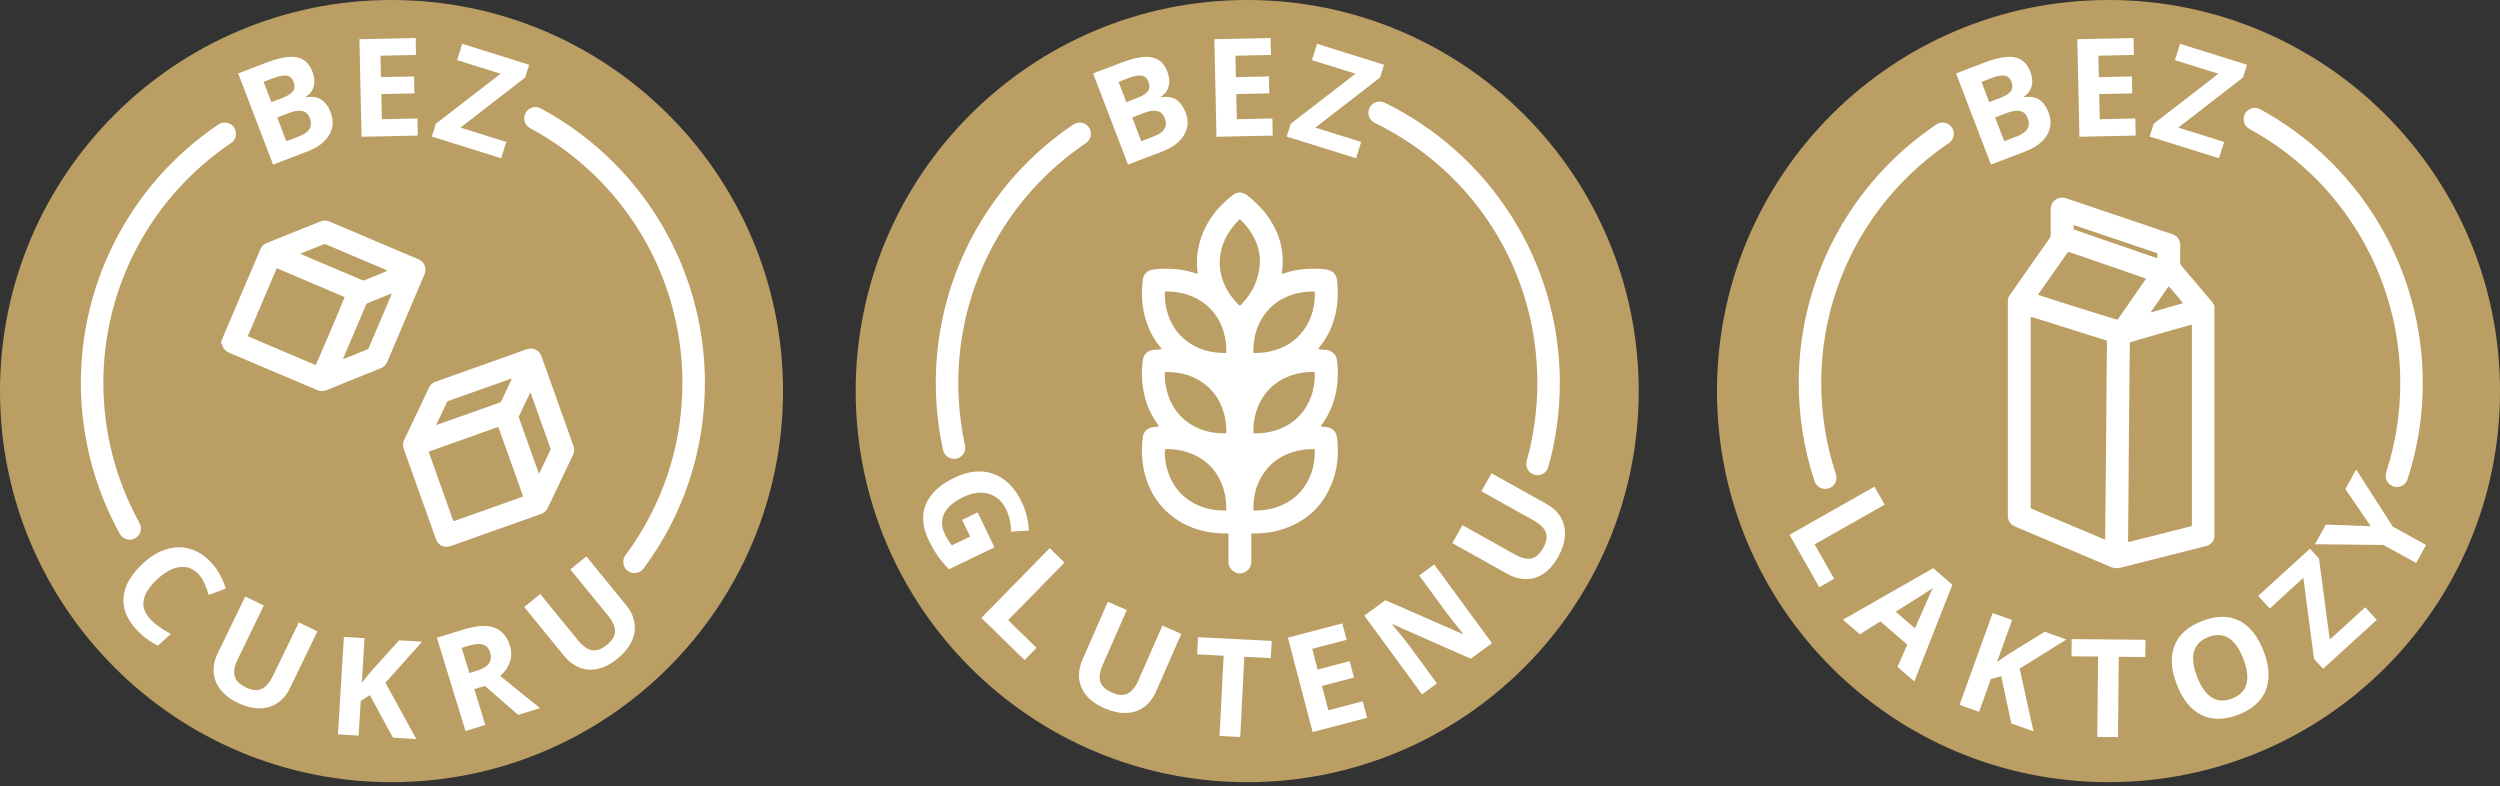
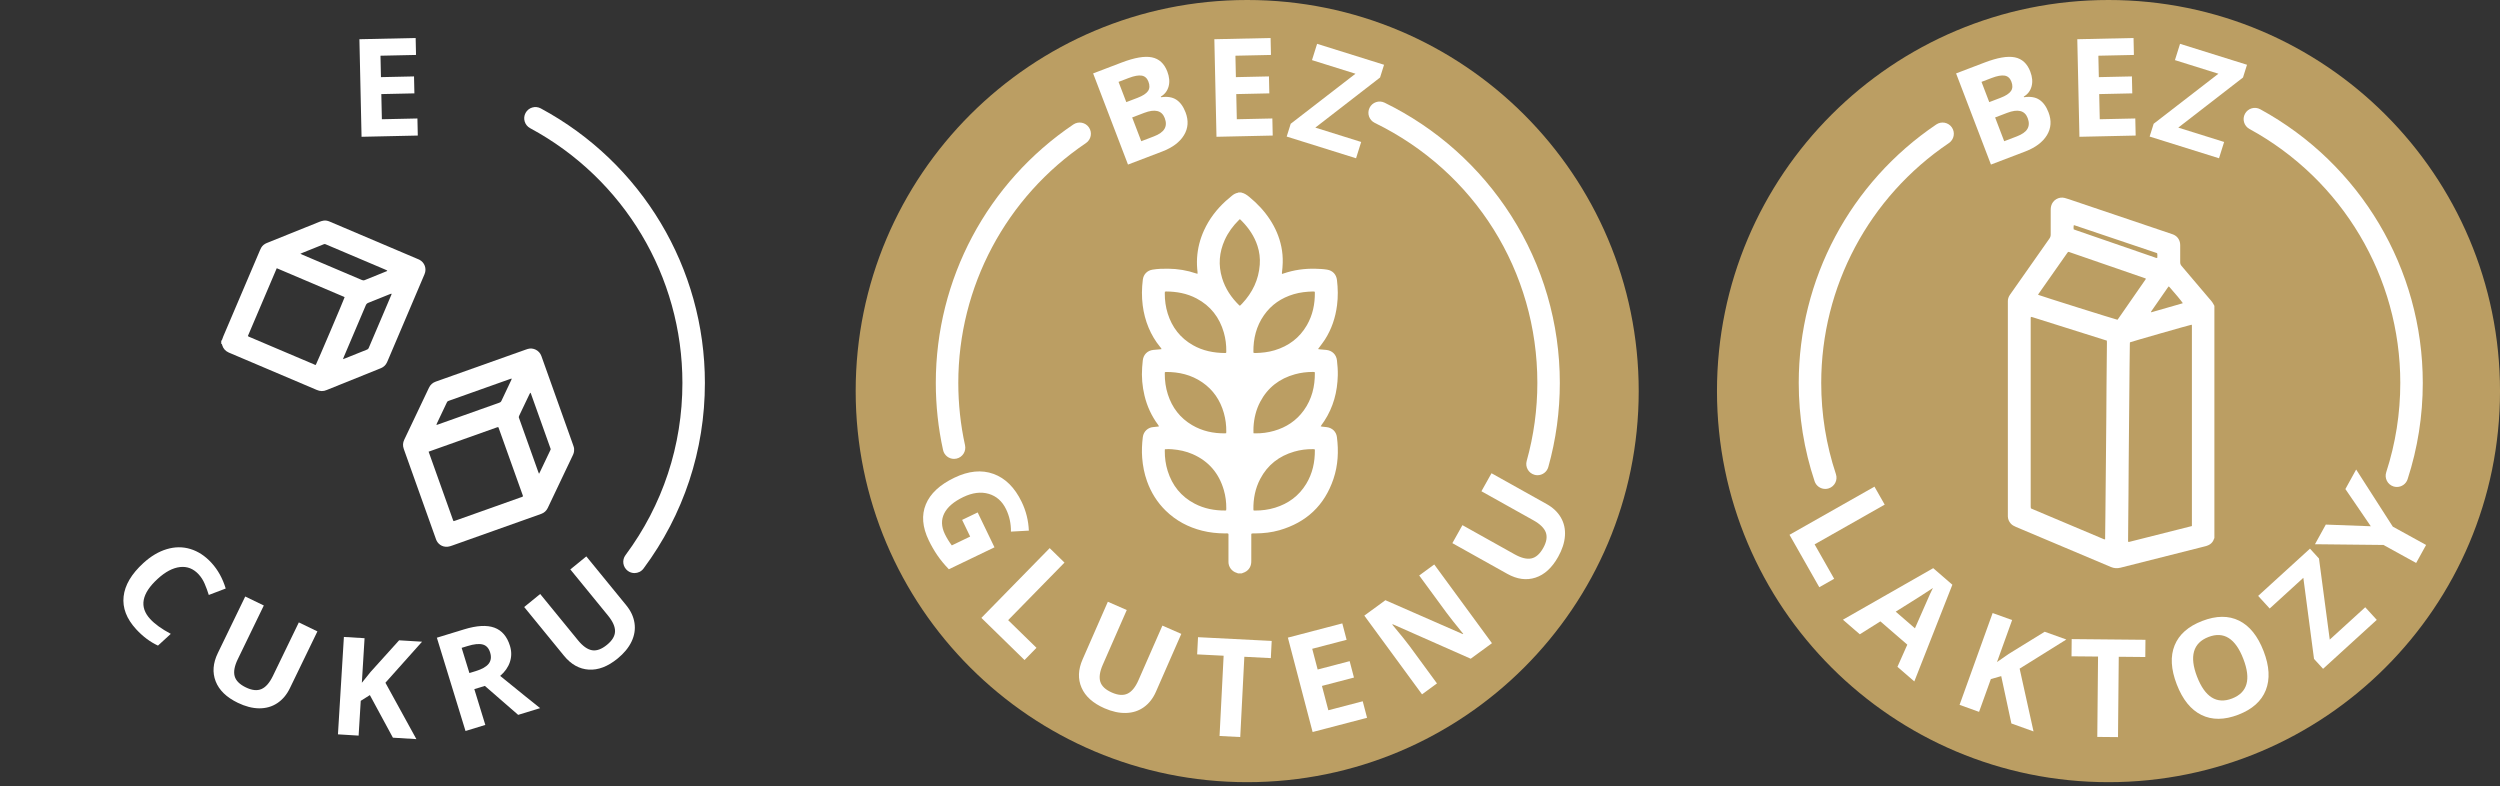
<svg xmlns="http://www.w3.org/2000/svg" width="283" height="89" viewBox="0 0 283 89" fill="none">
  <rect x="0" y="0" width="283" height="89" fill="#333333" stroke="none" />
  <g clip-path="url(#clip0_163_340)">
-     <path d="M44.319 88.541C68.796 88.541 88.638 68.72 88.638 44.27C88.638 19.821 68.796 0 44.319 0C19.842 0 0 19.821 0 44.27C0 68.72 19.842 88.541 44.319 88.541Z" fill="#BB9E63" />
    <path d="M141.183 88.541C165.659 88.541 185.502 68.72 185.502 44.27C185.502 19.821 165.659 0 141.183 0C116.706 0 96.863 19.821 96.863 44.27C96.863 68.72 116.706 88.541 141.183 88.541Z" fill="#BB9E63" />
    <path d="M238.682 88.541C263.158 88.541 283.001 68.72 283.001 44.27C283.001 19.821 263.158 0 238.682 0C214.205 0 194.362 19.821 194.362 44.27C194.362 68.72 214.205 88.541 238.682 88.541Z" fill="#BB9E63" />
    <path d="M221.43 8.31L224.645 7.083C226.11 6.523 227.253 6.326 228.074 6.49C228.895 6.654 229.48 7.19 229.827 8.099C230.063 8.715 230.112 9.276 229.973 9.782C229.835 10.288 229.541 10.673 229.09 10.936L229.117 11.007C229.827 10.903 230.404 10.995 230.846 11.285C231.289 11.575 231.637 12.051 231.891 12.714C232.25 13.656 232.191 14.519 231.712 15.306C231.232 16.093 230.408 16.709 229.241 17.155L225.376 18.63L221.429 8.311L221.43 8.31ZM225.183 11.56L226.456 11.075C227.049 10.848 227.444 10.593 227.64 10.308C227.835 10.023 227.852 9.668 227.69 9.245C227.539 8.849 227.286 8.621 226.93 8.561C226.575 8.5 226.084 8.588 225.458 8.828L224.306 9.268L225.183 11.561V11.56ZM225.847 13.297L226.875 15.986L228.302 15.441C228.905 15.211 229.306 14.926 229.505 14.585C229.704 14.245 229.713 13.837 229.532 13.362C229.204 12.505 228.429 12.311 227.204 12.778L225.847 13.296V13.297Z" fill="white" />
    <path d="M241.759 15.345L235.392 15.484L235.149 4.44L241.516 4.301L241.558 6.22L237.535 6.307L237.588 8.732L241.332 8.65L241.374 10.569L237.63 10.651L237.692 13.498L241.715 13.411L241.758 15.345H241.759Z" fill="white" />
    <path d="M251.193 17.916L243.339 15.459L243.794 14.01L251.125 8.346L246.203 6.806L246.781 4.961L254.361 7.331L253.908 8.774L246.581 14.446L251.771 16.07L251.192 17.916H251.193Z" fill="white" />
    <path d="M202.572 60.539L212.19 55.088L213.348 57.125L205.414 61.621L207.627 65.519L205.943 66.474L202.572 60.539Z" fill="white" />
    <path d="M214.79 75.487L215.907 72.975L212.859 70.339L210.53 71.802L208.62 70.15L218.84 64.316L221.008 66.191L216.701 77.138L214.791 75.485L214.79 75.487ZM216.772 71.125C217.772 68.839 218.34 67.547 218.475 67.251C218.609 66.953 218.72 66.724 218.809 66.56C218.26 66.939 216.856 67.832 214.594 69.241L216.773 71.126L216.772 71.125Z" fill="white" />
    <path d="M230.193 82.796L227.688 81.896L226.538 76.537L225.365 76.871L224.03 80.583L221.823 79.79L225.565 69.396L227.772 70.189L226.06 74.945L227.369 74.034L231.46 71.513L233.909 72.392L228.623 75.689L230.195 82.798L230.193 82.796Z" fill="white" />
    <path d="M239.758 83.441L237.413 83.419L237.499 74.322L234.496 74.294L234.515 72.345L242.866 72.425L242.847 74.374L239.844 74.346L239.758 83.442V83.441Z" fill="white" />
    <path d="M256.24 73.707C256.899 75.413 256.98 76.888 256.487 78.13C255.993 79.373 254.956 80.298 253.374 80.907C251.793 81.515 250.402 81.523 249.202 80.933C248.001 80.343 247.071 79.189 246.409 77.474C245.747 75.758 245.666 74.285 246.168 73.052C246.668 71.821 247.711 70.9 249.297 70.29C250.882 69.68 252.271 69.669 253.463 70.258C254.655 70.847 255.58 71.997 256.24 73.708V73.707ZM248.709 76.604C249.153 77.755 249.706 78.538 250.369 78.953C251.032 79.367 251.798 79.407 252.668 79.072C254.414 78.4 254.84 76.906 253.946 74.589C253.051 72.266 251.736 71.44 249.998 72.107C249.128 72.442 248.584 72.987 248.367 73.743C248.15 74.499 248.264 75.452 248.708 76.604H248.709Z" fill="white" />
    <path d="M269.05 70.168L262.971 75.71L261.947 74.588L260.738 65.409L256.929 68.883L255.623 67.455L261.489 62.107L262.509 63.223L263.728 72.403L267.745 68.741L269.051 70.17L269.05 70.168Z" fill="white" />
    <path d="M268.374 59.574L265.498 55.361L266.717 53.15L270.864 59.615L274.634 61.689L273.509 63.727L269.806 61.689L262.054 61.607L263.28 59.383L268.374 59.572V59.574Z" fill="white" />
    <path d="M123.743 8.31L126.959 7.083C128.424 6.523 129.567 6.326 130.388 6.49C131.209 6.654 131.793 7.19 132.141 8.099C132.376 8.715 132.425 9.276 132.287 9.782C132.148 10.288 131.854 10.673 131.404 10.936L131.43 11.007C132.141 10.903 132.717 10.995 133.16 11.285C133.602 11.575 133.951 12.051 134.204 12.714C134.564 13.656 134.504 14.519 134.025 15.306C133.546 16.093 132.722 16.709 131.554 17.155L127.689 18.63L123.742 8.311L123.743 8.31ZM127.497 11.56L128.769 11.075C129.362 10.848 129.757 10.593 129.953 10.308C130.149 10.023 130.166 9.668 130.004 9.245C129.852 8.849 129.599 8.621 129.244 8.561C128.889 8.5 128.397 8.588 127.771 8.828L126.619 9.268L127.497 11.561V11.56ZM128.162 13.297L129.19 15.986L130.617 15.441C131.22 15.211 131.621 14.926 131.82 14.585C132.019 14.245 132.028 13.837 131.846 13.362C131.519 12.505 130.743 12.311 129.518 12.778L128.162 13.296V13.297Z" fill="white" />
    <path d="M144.073 15.345L137.706 15.484L137.464 4.44L143.831 4.301L143.873 6.22L139.85 6.307L139.903 8.732L143.646 8.65L143.688 10.569L139.945 10.651L140.007 13.498L144.03 13.411L144.072 15.345H144.073Z" fill="white" />
    <path d="M153.507 17.916L145.653 15.459L146.108 14.01L153.44 8.346L148.517 6.806L149.096 4.961L156.675 7.331L156.223 8.774L148.895 14.446L154.085 16.07L153.506 17.916H153.507Z" fill="white" />
    <path d="M110.672 58.008L112.575 61.956L107.41 64.441C106.892 63.902 106.455 63.37 106.098 62.845C105.742 62.32 105.421 61.763 105.137 61.173C104.412 59.671 104.301 58.311 104.804 57.094C105.305 55.877 106.383 54.87 108.037 54.076C109.645 53.302 111.121 53.158 112.463 53.645C113.805 54.131 114.87 55.189 115.655 56.818C116.148 57.839 116.418 58.922 116.466 60.067L114.438 60.179C114.451 59.278 114.269 58.435 113.891 57.65C113.451 56.738 112.792 56.155 111.914 55.9C111.036 55.646 110.08 55.769 109.043 56.266C107.962 56.787 107.243 57.405 106.885 58.122C106.528 58.838 106.553 59.62 106.96 60.463C107.173 60.903 107.434 61.328 107.744 61.739L109.822 60.738L108.912 58.853L110.671 58.007L110.672 58.008Z" fill="white" />
    <path d="M111.092 69.945L118.824 62.048L120.5 63.686L114.123 70.201L117.329 73.333L115.975 74.716L111.092 69.945Z" fill="white" />
    <path d="M133.724 71.755L130.853 78.303C130.526 79.05 130.071 79.632 129.489 80.049C128.907 80.466 128.234 80.686 127.469 80.708C126.705 80.731 125.89 80.553 125.027 80.176C123.725 79.606 122.86 78.831 122.432 77.848C122.003 76.867 122.043 75.797 122.551 74.638L125.409 68.118L127.55 69.055L124.835 75.249C124.493 76.029 124.399 76.669 124.554 77.171C124.708 77.673 125.148 78.083 125.873 78.4C126.575 78.707 127.164 78.746 127.642 78.518C128.12 78.29 128.53 77.783 128.874 76.999L131.584 70.819L133.725 71.755H133.724Z" fill="white" />
    <path d="M140.394 83.433L138.053 83.314L138.515 74.228L135.517 74.076L135.616 72.129L143.956 72.553L143.858 74.499L140.859 74.347L140.396 83.432L140.394 83.433Z" fill="white" />
    <path d="M154.749 81.255L148.588 82.865L145.788 72.179L151.949 70.568L152.436 72.425L148.543 73.443L149.159 75.789L152.781 74.842L153.268 76.699L149.645 77.646L150.368 80.401L154.261 79.384L154.751 81.255H154.749Z" fill="white" />
    <path d="M168.889 72.809L166.485 74.568L157.661 70.665L157.606 70.705C158.557 71.839 159.217 72.66 159.59 73.168L162.665 77.363L160.974 78.6L154.441 69.688L156.827 67.943L165.596 71.784L165.639 71.753C164.729 70.638 164.099 69.843 163.747 69.363L160.654 65.144L162.357 63.898L168.89 72.81L168.889 72.809Z" fill="white" />
    <path d="M168.84 53.572L175.085 57.061C175.798 57.459 176.333 57.968 176.692 58.586C177.05 59.205 177.204 59.895 177.152 60.658C177.1 61.42 176.844 62.212 176.384 63.034C175.69 64.274 174.833 65.059 173.813 65.389C172.792 65.72 171.73 65.576 170.626 64.959L164.407 61.484L165.548 59.447L171.456 62.749C172.199 63.164 172.829 63.32 173.345 63.215C173.86 63.11 174.311 62.714 174.697 62.023C175.071 61.354 175.167 60.773 174.987 60.275C174.805 59.779 174.34 59.321 173.592 58.904L167.697 55.61L168.838 53.573L168.84 53.572Z" fill="white" />
-     <path d="M26.965 8.31L30.18 7.083C31.645 6.523 32.789 6.326 33.61 6.49C34.431 6.654 35.015 7.19 35.362 8.099C35.598 8.715 35.647 9.276 35.508 9.782C35.37 10.288 35.076 10.673 34.625 10.936L34.652 11.007C35.362 10.903 35.939 10.995 36.381 11.285C36.824 11.575 37.173 12.051 37.426 12.714C37.786 13.656 37.726 14.519 37.247 15.306C36.768 16.093 35.943 16.709 34.776 17.155L30.911 18.63L26.964 8.311L26.965 8.31ZM30.719 11.56L31.992 11.075C32.585 10.848 32.98 10.593 33.176 10.308C33.372 10.023 33.389 9.668 33.227 9.245C33.075 8.849 32.822 8.621 32.467 8.561C32.111 8.5 31.62 8.588 30.994 8.828L29.842 9.268L30.719 11.561V11.56ZM31.383 13.297L32.411 15.986L33.839 15.441C34.442 15.211 34.842 14.926 35.041 14.585C35.241 14.245 35.249 13.837 35.068 13.362C34.74 12.505 33.965 12.311 32.74 12.778L31.383 13.296V13.297Z" fill="white" />
    <path d="M47.295 15.345L40.928 15.484L40.685 4.44L47.052 4.301L47.094 6.22L43.071 6.307L43.124 8.732L46.868 8.65L46.91 10.569L43.166 10.651L43.228 13.498L47.252 13.411L47.294 15.345H47.295Z" fill="white" />
-     <path d="M56.731 17.917L48.878 15.459L49.333 14.01L56.666 8.347L51.743 6.806L52.321 4.961L59.901 7.333L59.449 8.775L52.121 14.447L57.311 16.072L56.732 17.918L56.731 17.917Z" fill="white" />
    <path d="M22.498 65.027C21.902 64.377 21.195 64.098 20.379 64.19C19.564 64.282 18.718 64.728 17.846 65.528C16.029 67.193 15.745 68.706 16.997 70.069C17.522 70.641 18.3 71.202 19.334 71.753L17.884 73.081C16.992 72.669 16.167 72.05 15.41 71.227C14.322 70.043 13.85 68.807 13.993 67.522C14.135 66.235 14.879 64.976 16.224 63.742C17.072 62.967 17.955 62.439 18.876 62.164C19.796 61.888 20.692 61.882 21.561 62.149C22.431 62.414 23.222 62.934 23.936 63.71C24.662 64.501 25.201 65.47 25.55 66.62L23.635 67.35C23.5 66.912 23.345 66.491 23.17 66.085C22.995 65.678 22.771 65.325 22.498 65.029V65.027Z" fill="white" />
    <path d="M35.931 71.473L32.814 77.907C32.458 78.642 31.982 79.206 31.384 79.6C30.787 79.995 30.107 80.188 29.342 80.183C28.577 80.177 27.771 79.968 26.922 79.558C25.642 78.939 24.806 78.131 24.416 77.133C24.025 76.135 24.106 75.069 24.657 73.93L27.761 67.524L29.864 68.541L26.915 74.627C26.544 75.393 26.426 76.03 26.561 76.537C26.696 77.045 27.12 77.471 27.833 77.815C28.522 78.149 29.111 78.211 29.596 78.001C30.082 77.791 30.512 77.3 30.886 76.53L33.828 70.456L35.931 71.473Z" fill="white" />
    <path d="M47.135 83.668L44.477 83.506L41.869 78.685L40.836 79.334L40.596 83.271L38.256 83.128L38.929 72.102L41.269 72.244L40.961 77.29L41.962 76.049L45.18 72.483L47.777 72.641L43.629 77.286L47.135 83.669V83.668Z" fill="white" />
    <path d="M53.693 78.01L54.938 82.062L52.696 82.749L49.453 72.188L52.534 71.244C53.97 70.804 55.113 70.739 55.964 71.051C56.814 71.362 57.402 72.05 57.729 73.114C57.919 73.736 57.918 74.34 57.724 74.929C57.531 75.518 57.162 76.046 56.62 76.512C58.94 78.399 60.447 79.615 61.142 80.161L58.655 80.923L54.886 77.644L53.693 78.01ZM53.135 76.189L53.858 75.968C54.566 75.751 55.053 75.473 55.319 75.134C55.583 74.794 55.639 74.372 55.484 73.866C55.33 73.365 55.048 73.061 54.638 72.955C54.229 72.849 53.662 72.906 52.939 73.129L52.259 73.337L53.136 76.189H53.135Z" fill="white" />
    <path d="M66.37 62.982L70.893 68.52C71.41 69.152 71.721 69.822 71.826 70.529C71.932 71.236 71.82 71.935 71.493 72.625C71.165 73.314 70.635 73.958 69.905 74.553C68.803 75.451 67.718 75.867 66.647 75.8C65.578 75.733 64.642 75.21 63.843 74.23L59.338 68.715L61.149 67.24L65.429 72.479C65.968 73.139 66.496 73.514 67.014 73.606C67.532 73.698 68.097 73.493 68.71 72.994C69.304 72.51 69.608 72.004 69.622 71.475C69.636 70.947 69.372 70.351 68.831 69.687L64.561 64.459L66.372 62.983L66.37 62.982Z" fill="white" />
-     <path d="M14.68 61.089C14.233 61.089 13.799 60.852 13.566 60.434C10.679 55.235 9.153 49.326 9.153 43.344C9.153 31.605 14.975 20.669 24.725 14.089C25.307 13.697 26.099 13.849 26.492 14.431C26.886 15.012 26.733 15.802 26.151 16.196C17.101 22.303 11.699 32.452 11.699 43.344C11.699 48.895 13.115 54.378 15.793 59.201C16.134 59.814 15.913 60.588 15.298 60.928C15.102 61.037 14.891 61.089 14.681 61.089H14.68Z" fill="white" />
    <path d="M71.825 64.873C71.562 64.873 71.295 64.791 71.067 64.622C70.503 64.203 70.385 63.408 70.804 62.844C75.019 57.173 77.249 50.43 77.249 43.344C77.249 31.287 70.643 20.238 60.009 14.508C59.39 14.174 59.159 13.404 59.493 12.786C59.826 12.168 60.598 11.937 61.217 12.271C72.676 18.444 79.794 30.352 79.794 43.344C79.794 50.98 77.392 58.247 72.847 64.359C72.597 64.695 72.213 64.872 71.825 64.872V64.873Z" fill="white" />
    <path d="M206.619 55.347C206.086 55.347 205.589 55.01 205.412 54.476C204.221 50.896 203.617 47.151 203.617 43.344C203.617 31.605 209.439 20.669 219.189 14.089C219.771 13.697 220.562 13.849 220.956 14.431C221.35 15.012 221.196 15.802 220.614 16.196C211.565 22.303 206.163 32.452 206.163 43.344C206.163 46.878 206.723 50.354 207.827 53.674C208.049 54.341 207.688 55.06 207.021 55.281C206.888 55.326 206.752 55.347 206.619 55.347Z" fill="white" />
    <path d="M271.329 55.124C271.199 55.124 271.067 55.105 270.936 55.063C270.268 54.846 269.902 54.129 270.119 53.461C271.176 50.205 271.713 46.802 271.713 43.344C271.713 31.366 265.17 20.352 254.64 14.599C254.023 14.262 253.796 13.489 254.134 12.873C254.471 12.258 255.244 12.031 255.861 12.368C267.21 18.567 274.259 30.437 274.259 43.344C274.259 47.068 273.681 50.736 272.541 54.246C272.366 54.783 271.867 55.124 271.33 55.124H271.329Z" fill="white" />
    <path d="M174.047 53.795C173.933 53.795 173.818 53.779 173.704 53.747C173.026 53.558 172.631 52.856 172.821 52.181C173.622 49.318 174.028 46.346 174.028 43.344C174.028 30.728 166.974 19.449 155.618 13.908C154.986 13.6 154.725 12.839 155.032 12.208C155.341 11.577 156.102 11.315 156.734 11.623C162.593 14.482 167.546 18.902 171.057 24.404C174.665 30.059 176.572 36.607 176.572 43.343C176.572 46.576 176.134 49.779 175.27 52.864C175.113 53.426 174.602 53.794 174.046 53.794L174.047 53.795Z" fill="white" />
    <path d="M107.996 51.946C107.412 51.946 106.885 51.541 106.755 50.947C106.209 48.465 105.933 45.907 105.933 43.344C105.933 31.605 111.754 20.669 121.505 14.089C122.087 13.697 122.878 13.849 123.272 14.431C123.666 15.012 123.512 15.802 122.93 16.196C113.881 22.303 108.479 32.452 108.479 43.344C108.479 45.724 108.735 48.098 109.242 50.402C109.393 51.087 108.959 51.766 108.272 51.916C108.18 51.936 108.088 51.946 107.997 51.946H107.996Z" fill="white" />
    <path d="M140.512 21.787C140.518 21.792 140.525 21.801 140.533 21.803C140.872 21.875 141.143 22.065 141.407 22.281C142.31 23.02 143.103 23.857 143.745 24.833C144.373 25.788 144.821 26.819 145.05 27.942C145.171 28.533 145.22 29.13 145.204 29.734C145.194 30.114 145.164 30.492 145.116 30.87C145.11 30.911 145.116 30.953 145.116 31.011C145.191 30.989 145.25 30.975 145.307 30.955C146.476 30.556 147.677 30.389 148.91 30.422C149.353 30.434 149.795 30.452 150.232 30.524C150.862 30.629 151.27 31.067 151.345 31.7C151.458 32.652 151.475 33.603 151.353 34.555C151.175 35.951 150.738 37.256 149.978 38.446C149.787 38.743 149.565 39.019 149.357 39.306C149.312 39.367 149.266 39.429 149.203 39.514C149.291 39.529 149.348 39.542 149.406 39.546C149.652 39.57 149.899 39.585 150.146 39.612C150.805 39.684 151.268 40.141 151.344 40.795C151.41 41.358 151.451 41.922 151.438 42.488C151.397 44.347 150.937 46.084 149.914 47.655C149.812 47.811 149.701 47.959 149.595 48.111C149.566 48.153 149.541 48.198 149.502 48.261C149.572 48.275 149.619 48.29 149.669 48.296C149.845 48.316 150.021 48.33 150.197 48.353C150.809 48.434 151.259 48.863 151.338 49.472C151.545 51.079 151.469 52.67 150.948 54.213C149.934 57.218 147.875 59.143 144.83 60.021C143.941 60.277 143.027 60.375 142.103 60.382C141.962 60.383 141.821 60.367 141.684 60.397C141.626 60.482 141.647 60.574 141.647 60.659C141.646 61.561 141.647 62.462 141.646 63.363C141.646 63.461 141.646 63.558 141.641 63.655C141.611 64.231 141.264 64.674 140.711 64.848C140.662 64.863 140.616 64.886 140.568 64.906H140.143C140.095 64.888 140.049 64.863 139.999 64.849C139.428 64.684 139.056 64.153 139.062 63.608C139.071 62.636 139.065 61.663 139.063 60.691C139.063 60.596 139.085 60.496 139.031 60.4C138.904 60.36 138.77 60.383 138.639 60.382C137.778 60.376 136.926 60.287 136.09 60.077C134.513 59.682 133.121 58.944 131.955 57.804C130.99 56.86 130.295 55.742 129.843 54.475C129.538 53.621 129.365 52.74 129.295 51.836C129.235 51.048 129.269 50.264 129.366 49.482C129.451 48.793 130.004 48.398 130.495 48.351C130.671 48.335 130.847 48.315 131.023 48.295C131.074 48.289 131.124 48.278 131.2 48.265C131.159 48.194 131.135 48.142 131.101 48.096C130.356 47.097 129.848 45.988 129.557 44.779C129.305 43.732 129.214 42.671 129.291 41.596C129.31 41.331 129.334 41.067 129.362 40.804C129.433 40.144 129.889 39.685 130.547 39.611C130.802 39.582 131.059 39.565 131.314 39.543C131.365 39.539 131.415 39.532 131.478 39.524C131.468 39.41 131.391 39.357 131.339 39.293C130.792 38.625 130.354 37.891 130.022 37.095C129.683 36.282 129.466 35.439 129.355 34.567C129.23 33.597 129.245 32.628 129.367 31.659C129.442 31.058 129.855 30.625 130.459 30.524C131.045 30.427 131.638 30.411 132.231 30.417C133.319 30.427 134.379 30.602 135.408 30.955C135.456 30.971 135.506 30.979 135.562 30.992C135.562 30.917 135.569 30.855 135.562 30.796C135.498 30.269 135.476 29.741 135.508 29.21C135.574 28.111 135.842 27.065 136.299 26.067C136.884 24.786 137.724 23.692 138.762 22.746C138.985 22.544 139.219 22.355 139.449 22.161C139.648 21.993 139.87 21.868 140.13 21.821C140.154 21.816 140.176 21.798 140.2 21.785C140.306 21.785 140.412 21.785 140.518 21.785L140.512 21.787ZM140.358 24.808C140.306 24.85 140.276 24.869 140.252 24.895C139.581 25.561 139.024 26.309 138.636 27.175C138.012 28.567 137.895 29.999 138.337 31.465C138.703 32.677 139.387 33.694 140.29 34.573C140.307 34.589 140.336 34.594 140.353 34.601C140.377 34.589 140.394 34.584 140.406 34.572C140.476 34.504 140.546 34.435 140.612 34.365C141.776 33.125 142.479 31.678 142.605 29.966C142.659 29.232 142.572 28.52 142.344 27.824C141.996 26.762 141.389 25.858 140.616 25.061C140.536 24.98 140.453 24.901 140.358 24.807V24.808ZM138.804 49.036C138.809 48.978 138.814 48.927 138.815 48.876C138.826 48.156 138.736 47.447 138.54 46.754C138.13 45.308 137.337 44.127 136.087 43.272C134.845 42.423 133.452 42.097 131.966 42.107C131.934 42.107 131.902 42.126 131.865 42.136C131.861 42.197 131.854 42.249 131.853 42.301C131.848 43.102 131.957 43.887 132.203 44.651C132.685 46.151 133.586 47.325 134.95 48.127C136.102 48.803 137.36 49.074 138.688 49.054C138.721 49.054 138.754 49.043 138.803 49.035L138.804 49.036ZM131.864 50.857C131.86 50.941 131.854 51.001 131.854 51.061C131.85 51.826 131.953 52.578 132.181 53.309C132.694 54.954 133.695 56.209 135.233 57.012C136.323 57.583 137.496 57.803 138.719 57.791C138.743 57.791 138.767 57.775 138.803 57.762C138.808 57.693 138.816 57.625 138.816 57.555C138.823 56.852 138.736 56.16 138.541 55.486C137.992 53.581 136.827 52.203 134.999 51.405C134.262 51.084 133.485 50.92 132.686 50.857C132.423 50.836 132.157 50.825 131.865 50.856L131.864 50.857ZM141.906 57.785C141.974 57.789 142.019 57.795 142.062 57.795C142.836 57.797 143.599 57.7 144.339 57.471C145.844 57.008 147.038 56.13 147.861 54.779C148.576 53.605 148.854 52.315 148.842 50.953C148.842 50.921 148.824 50.889 148.814 50.854C148.744 50.849 148.682 50.844 148.621 50.843C147.9 50.833 147.19 50.924 146.498 51.126C144.793 51.622 143.49 52.63 142.66 54.21C142.093 55.29 141.867 56.452 141.885 57.664C141.885 57.698 141.897 57.732 141.907 57.785H141.906ZM138.79 39.945C138.802 39.906 138.81 39.889 138.812 39.871C138.815 39.836 138.815 39.801 138.815 39.765C138.825 39.046 138.737 38.336 138.539 37.645C138.047 35.931 137.038 34.623 135.45 33.785C134.37 33.214 133.204 33.004 131.995 32.995C131.954 32.995 131.912 33.013 131.866 33.023C131.862 33.095 131.854 33.156 131.854 33.216C131.85 33.99 131.954 34.749 132.185 35.488C132.674 37.045 133.607 38.257 135.034 39.07C136.162 39.713 137.391 39.952 138.676 39.961C138.71 39.961 138.744 39.952 138.791 39.945H138.79ZM141.907 39.945C141.98 39.951 142.05 39.963 142.117 39.962C142.853 39.944 143.582 39.865 144.289 39.651C145.872 39.173 147.111 38.248 147.941 36.809C148.602 35.661 148.858 34.41 148.841 33.097C148.841 33.073 148.826 33.05 148.814 33.013C148.754 33.008 148.694 32.994 148.634 32.996C147.899 33.014 147.171 33.09 146.461 33.3C145.066 33.713 143.918 34.482 143.082 35.68C142.211 36.927 141.869 38.331 141.885 39.835C141.885 39.868 141.898 39.901 141.907 39.948V39.945ZM141.892 49.045C141.979 49.05 142.04 49.055 142.1 49.056C142.822 49.066 143.531 48.972 144.224 48.773C145.604 48.377 146.746 47.627 147.59 46.456C148.503 45.188 148.855 43.75 148.842 42.208C148.842 42.176 148.82 42.145 148.808 42.112C148.737 42.108 148.675 42.103 148.615 42.103C147.93 42.103 147.255 42.185 146.594 42.367C144.842 42.85 143.509 43.869 142.657 45.484C142.183 46.382 141.954 47.349 141.896 48.358C141.883 48.577 141.894 48.797 141.894 49.045H141.892Z" fill="white" />
    <path d="M250.668 60.928C250.655 60.941 250.638 60.952 250.633 60.966C250.5 61.428 250.174 61.684 249.73 61.814C249.518 61.876 249.302 61.923 249.087 61.977C246.07 62.739 243.053 63.499 240.036 64.264C239.661 64.359 239.31 64.335 238.951 64.182C235.368 62.666 231.783 61.155 228.198 59.644C227.983 59.553 227.782 59.448 227.624 59.273C227.416 59.041 227.296 58.772 227.289 58.458C227.288 58.379 227.289 58.299 227.289 58.219C227.289 50.247 227.289 42.274 227.289 34.302C227.289 34.249 227.291 34.196 227.289 34.143C227.277 33.847 227.371 33.587 227.539 33.349C227.707 33.11 227.874 32.871 228.043 32.633C229.358 30.758 230.672 28.883 231.991 27.011C232.093 26.866 232.141 26.725 232.139 26.548C232.132 25.62 232.133 24.692 232.139 23.764C232.139 23.615 232.151 23.462 232.189 23.319C232.362 22.645 233.06 22.231 233.733 22.409C234.083 22.502 234.424 22.629 234.767 22.745C237.958 23.823 241.149 24.9 244.341 25.979C244.868 26.157 245.397 26.331 245.923 26.515C246.353 26.665 246.64 26.963 246.758 27.405C246.791 27.531 246.798 27.667 246.799 27.798C246.804 28.426 246.806 29.054 246.798 29.68C246.796 29.852 246.847 29.979 246.957 30.108C248.002 31.333 249.041 32.562 250.081 33.79C250.195 33.925 250.319 34.053 250.421 34.197C250.516 34.331 250.587 34.48 250.669 34.622V60.929L250.668 60.928ZM229.896 35.867C229.863 35.986 229.875 36.101 229.874 36.213C229.874 43.203 229.874 50.193 229.874 57.182C229.874 57.244 229.871 57.306 229.875 57.368C229.879 57.428 229.891 57.486 229.898 57.548C230.013 57.598 230.117 57.646 230.223 57.69C231.99 58.436 233.758 59.181 235.525 59.927C236.38 60.287 237.236 60.649 238.091 61.009C238.151 61.035 238.21 61.083 238.301 61.038C238.301 60.981 238.301 60.921 238.301 60.86C238.31 60.074 238.321 59.287 238.329 58.501C238.349 56.434 238.369 54.366 238.389 52.299C238.404 50.585 238.421 48.872 238.435 47.157C238.444 46.071 238.448 44.983 238.456 43.897C238.462 43.102 238.47 42.306 238.478 41.512C238.487 40.62 238.496 39.727 238.504 38.835C238.504 38.747 238.499 38.66 238.496 38.559C235.681 37.672 232.875 36.788 230.068 35.903C230.018 35.888 229.966 35.882 229.895 35.868L229.896 35.867ZM248.123 59.551C248.123 59.407 248.123 59.303 248.123 59.196C248.123 51.834 248.123 44.471 248.123 37.108C248.123 37.037 248.125 36.967 248.123 36.896C248.12 36.847 248.136 36.79 248.079 36.758C247.782 36.815 241.341 38.657 241.112 38.752C241.107 38.806 241.1 38.866 241.098 38.926C241.086 39.801 241.073 40.676 241.065 41.55C241.046 43.521 241.03 45.492 241.012 47.463C240.997 49.195 240.98 50.927 240.966 52.659C240.957 53.772 240.952 54.886 240.945 55.999C240.939 56.777 240.929 57.554 240.923 58.332C240.914 59.286 240.905 60.241 240.898 61.195C240.898 61.245 240.911 61.294 240.919 61.353C240.984 61.343 241.038 61.34 241.087 61.326C243.427 60.736 245.766 60.145 248.125 59.549L248.123 59.551ZM230.715 33.372C230.944 33.478 239.48 36.163 239.7 36.197C239.748 36.132 239.802 36.062 239.851 35.991C240.013 35.759 240.174 35.526 240.335 35.294C241.152 34.118 241.968 32.942 242.783 31.765C242.83 31.697 242.901 31.636 242.903 31.526C240.005 30.525 237.116 29.527 234.226 28.529C234.194 28.518 234.157 28.518 234.119 28.512C234.092 28.54 234.064 28.562 234.045 28.59C232.943 30.159 231.842 31.729 230.741 33.299C230.727 33.32 230.724 33.348 230.715 33.372ZM234.739 25.962C234.853 26.004 234.943 26.04 235.035 26.072C236.681 26.641 238.328 27.209 239.974 27.777C241.287 28.23 242.598 28.685 243.911 29.136C243.999 29.166 244.084 29.225 244.204 29.19C244.21 29.015 244.234 28.843 244.185 28.656C241.067 27.604 237.952 26.553 234.836 25.503C234.812 25.495 234.784 25.503 234.749 25.503C234.712 25.652 234.728 25.799 234.739 25.962ZM245.497 32.417C245.446 32.484 245.402 32.537 245.362 32.593C245.169 32.868 244.979 33.145 244.788 33.42C244.379 34.007 243.971 34.594 243.565 35.183C243.535 35.227 243.472 35.269 243.515 35.354C244.697 35.015 245.875 34.676 247.054 34.338C247.061 34.336 247.07 34.331 247.075 34.324C247.08 34.317 247.081 34.307 247.084 34.3C246.97 34.112 246.128 33.095 245.6 32.51C245.571 32.479 245.537 32.454 245.496 32.417H245.497Z" fill="white" />
    <path d="M25.045 38.599C25.077 38.548 25.118 38.501 25.141 38.446C25.192 38.324 25.227 38.195 25.278 38.073C26.662 34.821 28.047 31.571 29.432 28.32C29.473 28.223 29.515 28.124 29.57 28.034C29.721 27.783 29.94 27.613 30.212 27.504C30.968 27.204 31.722 26.896 32.476 26.592C33.715 26.093 34.953 25.592 36.192 25.097C36.338 25.038 36.494 24.996 36.65 24.973C36.882 24.938 37.107 24.993 37.322 25.085C37.826 25.3 38.331 25.514 38.835 25.728C41.643 26.921 44.451 28.113 47.258 29.306C47.324 29.334 47.39 29.359 47.453 29.39C48.065 29.695 48.326 30.404 48.058 31.036C47.453 32.458 46.849 33.881 46.243 35.303C45.455 37.157 44.666 39.009 43.877 40.863C43.852 40.919 43.828 40.977 43.801 41.032C43.664 41.325 43.445 41.535 43.151 41.664C42.98 41.739 42.808 41.806 42.635 41.874C40.806 42.61 38.977 43.346 37.148 44.083C37.099 44.102 37.05 44.121 37.001 44.143C36.615 44.317 36.234 44.308 35.846 44.135C35.361 43.919 34.87 43.72 34.381 43.512C31.597 42.331 28.814 41.149 26.031 39.966C25.982 39.945 25.933 39.925 25.885 39.903C25.516 39.738 25.272 39.464 25.154 39.077C25.135 39.011 25.139 38.931 25.045 38.916C25.045 38.81 25.045 38.704 25.045 38.598V38.599ZM31.328 30.363C30.229 32.938 29.143 35.487 28.061 38.034C28.143 38.123 28.242 38.144 28.329 38.181C29.223 38.563 30.118 38.943 31.014 39.322C32.511 39.958 34.007 40.593 35.505 41.228C35.583 41.261 35.656 41.32 35.751 41.3C35.868 41.105 38.948 33.873 39.01 33.649C38.991 33.634 38.974 33.612 38.95 33.603C36.422 32.528 33.894 31.452 31.33 30.363H31.328ZM34.002 28.724C34.123 28.782 34.191 28.816 34.262 28.847C35.718 29.466 37.176 30.085 38.633 30.704C39.406 31.032 40.179 31.361 40.952 31.69C41.059 31.735 41.156 31.762 41.28 31.711C42.097 31.374 42.919 31.047 43.738 30.715C43.774 30.701 43.83 30.7 43.83 30.621C43.751 30.584 43.666 30.541 43.579 30.503C41.382 29.57 39.183 28.637 36.985 27.705C36.944 27.688 36.902 27.673 36.864 27.652C36.796 27.617 36.73 27.613 36.66 27.646C36.612 27.669 36.562 27.686 36.513 27.705C35.775 28.003 35.036 28.299 34.298 28.596C34.216 28.629 34.136 28.666 34.002 28.722V28.724ZM38.823 40.658C38.931 40.62 38.988 40.601 39.044 40.579C39.857 40.253 40.669 39.927 41.48 39.601C41.521 39.584 41.566 39.573 41.602 39.549C41.644 39.52 41.686 39.484 41.714 39.443C41.747 39.392 41.763 39.33 41.788 39.273C42.29 38.095 42.792 36.918 43.295 35.74C43.617 34.985 43.94 34.229 44.258 33.472C44.286 33.405 44.344 33.338 44.309 33.239C44.25 33.258 44.2 33.272 44.153 33.29C43.333 33.62 42.515 33.955 41.692 34.279C41.549 34.335 41.466 34.42 41.406 34.56C40.583 36.504 39.754 38.444 38.928 40.386C38.897 40.458 38.872 40.532 38.824 40.657L38.823 40.658Z" fill="white" />
    <path d="M64.988 50.912C65 51.15 64.933 51.348 64.84 51.542C64.501 52.252 64.164 52.962 63.826 53.672C63.242 54.901 62.658 56.13 62.074 57.358C62.05 57.406 62.029 57.455 62.006 57.502C61.849 57.828 61.601 58.053 61.258 58.175C60.675 58.382 60.092 58.592 59.509 58.798C56.735 59.785 53.961 60.773 51.187 61.757C51.029 61.813 50.867 61.867 50.702 61.886C49.995 61.97 49.516 61.505 49.363 61.063C49.248 60.73 49.124 60.398 49.006 60.065C47.928 57.045 46.851 54.025 45.773 51.005C45.75 50.939 45.728 50.871 45.704 50.805C45.577 50.453 45.6 50.112 45.76 49.776C45.985 49.306 46.209 48.835 46.433 48.364C47.112 46.937 47.791 45.507 48.469 44.079C48.499 44.015 48.531 43.952 48.561 43.888C48.719 43.55 48.975 43.323 49.328 43.199C50.02 42.955 50.711 42.708 51.402 42.462C54.101 41.502 56.8 40.541 59.5 39.582C59.583 39.552 59.667 39.523 59.751 39.499C60.355 39.32 61.056 39.655 61.286 40.306C61.828 41.838 62.377 43.367 62.923 44.898C63.567 46.703 64.213 48.508 64.856 50.314C64.927 50.514 65.009 50.712 64.988 50.912ZM48.519 51.129C49.454 53.748 50.376 56.334 51.299 58.919C51.307 58.942 51.33 58.96 51.355 58.992C51.435 58.967 51.519 58.943 51.6 58.915C52.866 58.466 54.132 58.016 55.397 57.566C56.571 57.148 57.745 56.732 58.918 56.312C59.014 56.277 59.127 56.269 59.201 56.176C59.192 56.139 59.188 56.104 59.176 56.071C58.261 53.511 57.345 50.95 56.43 48.39C56.428 48.382 56.419 48.377 56.413 48.371C56.406 48.366 56.398 48.361 56.382 48.349C56.339 48.359 56.286 48.367 56.237 48.384C53.673 49.295 51.11 50.207 48.518 51.13L48.519 51.129ZM49.391 48.085C49.523 48.094 49.609 48.042 49.697 48.011C51.239 47.464 52.779 46.916 54.32 46.368C55.045 46.111 55.77 45.853 56.495 45.597C56.605 45.558 56.697 45.513 56.754 45.394C57.127 44.593 57.509 43.796 57.886 42.998C57.904 42.962 57.911 42.921 57.931 42.859C57.837 42.863 57.773 42.893 57.709 42.915C55.427 43.726 53.145 44.538 50.862 45.349C50.645 45.427 50.645 45.427 50.547 45.634C50.194 46.376 49.841 47.118 49.489 47.861C49.459 47.923 49.433 47.99 49.392 48.086L49.391 48.085ZM61.018 53.632C61.07 53.534 61.1 53.481 61.126 53.426C61.503 52.636 61.879 51.848 62.253 51.058C62.37 50.812 62.355 50.876 62.269 50.635C61.913 49.628 61.553 48.623 61.194 47.617C60.846 46.645 60.5 45.672 60.152 44.7C60.123 44.621 60.114 44.528 60.029 44.453C59.994 44.514 59.962 44.563 59.937 44.615C59.75 45.005 59.564 45.396 59.378 45.787C59.177 46.209 58.979 46.633 58.774 47.054C58.729 47.147 58.706 47.234 58.758 47.33C58.775 47.361 58.782 47.396 58.793 47.429C59.495 49.4 60.197 51.37 60.901 53.339C60.929 53.421 60.964 53.501 61.016 53.632H61.018Z" fill="white" />
  </g>
  <defs>
    <clipPath id="clip0_163_340">
      <rect width="283" height="88.541" fill="white" />
    </clipPath>
  </defs>
</svg>